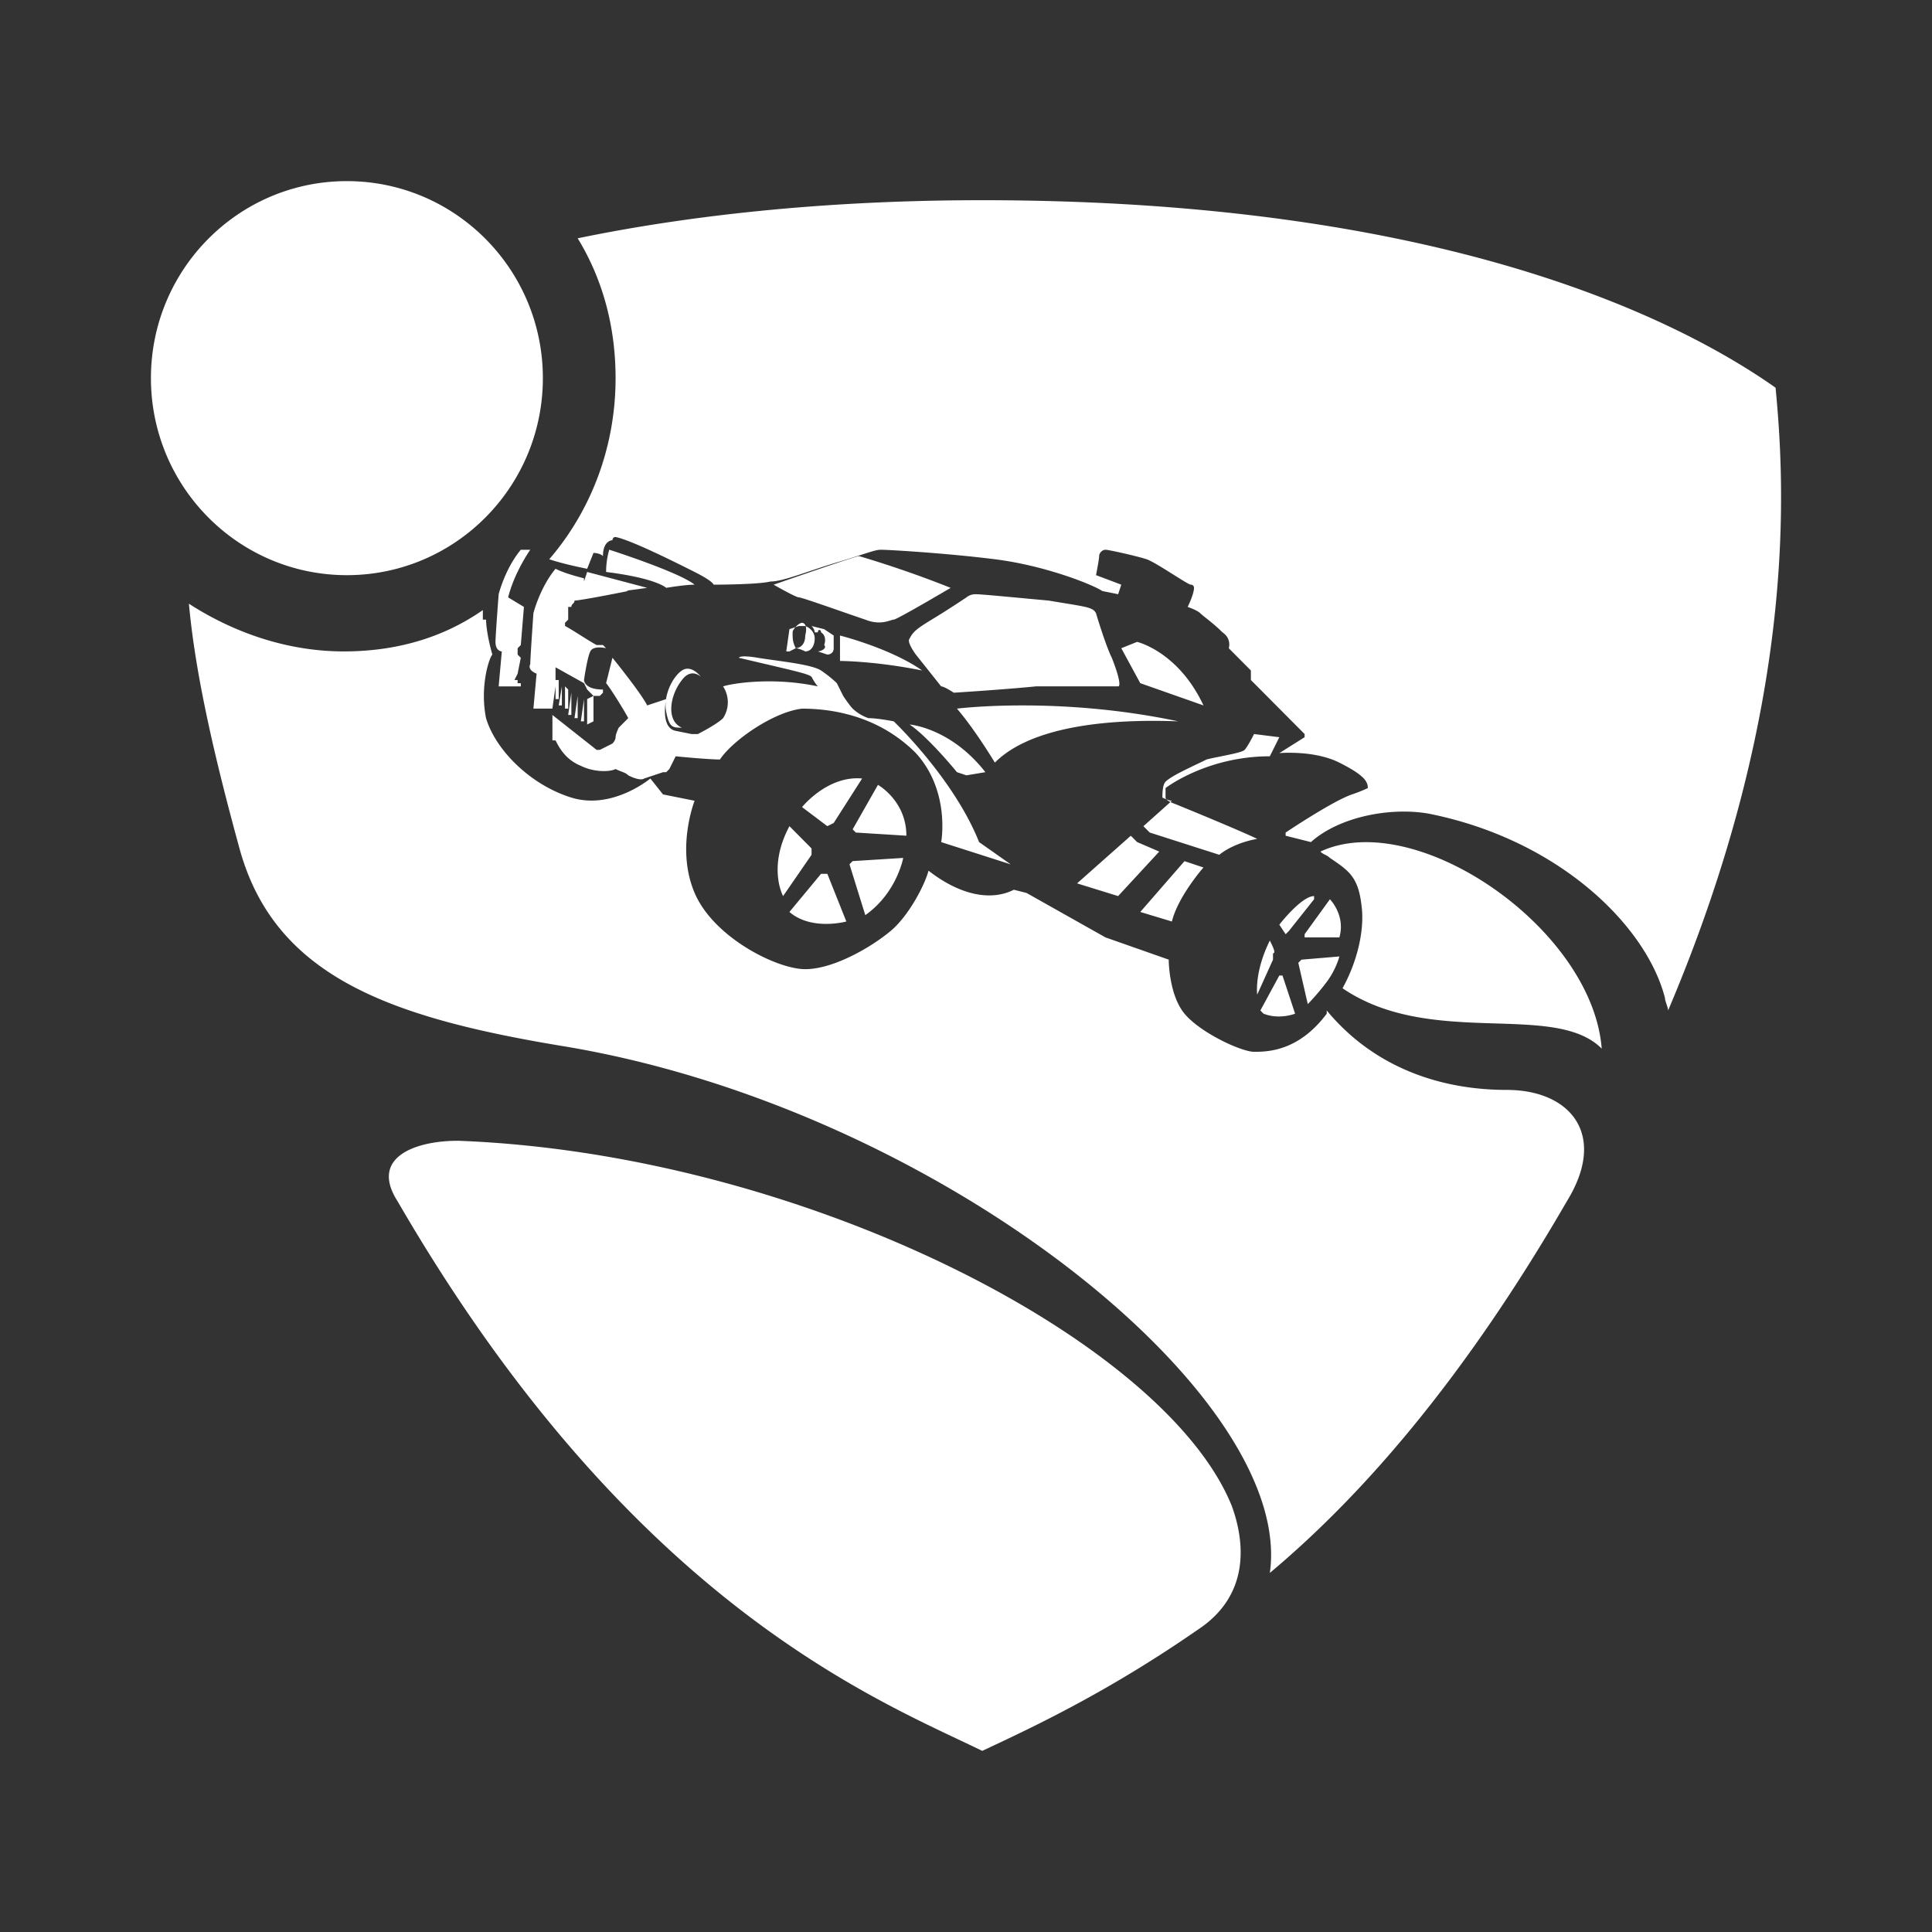
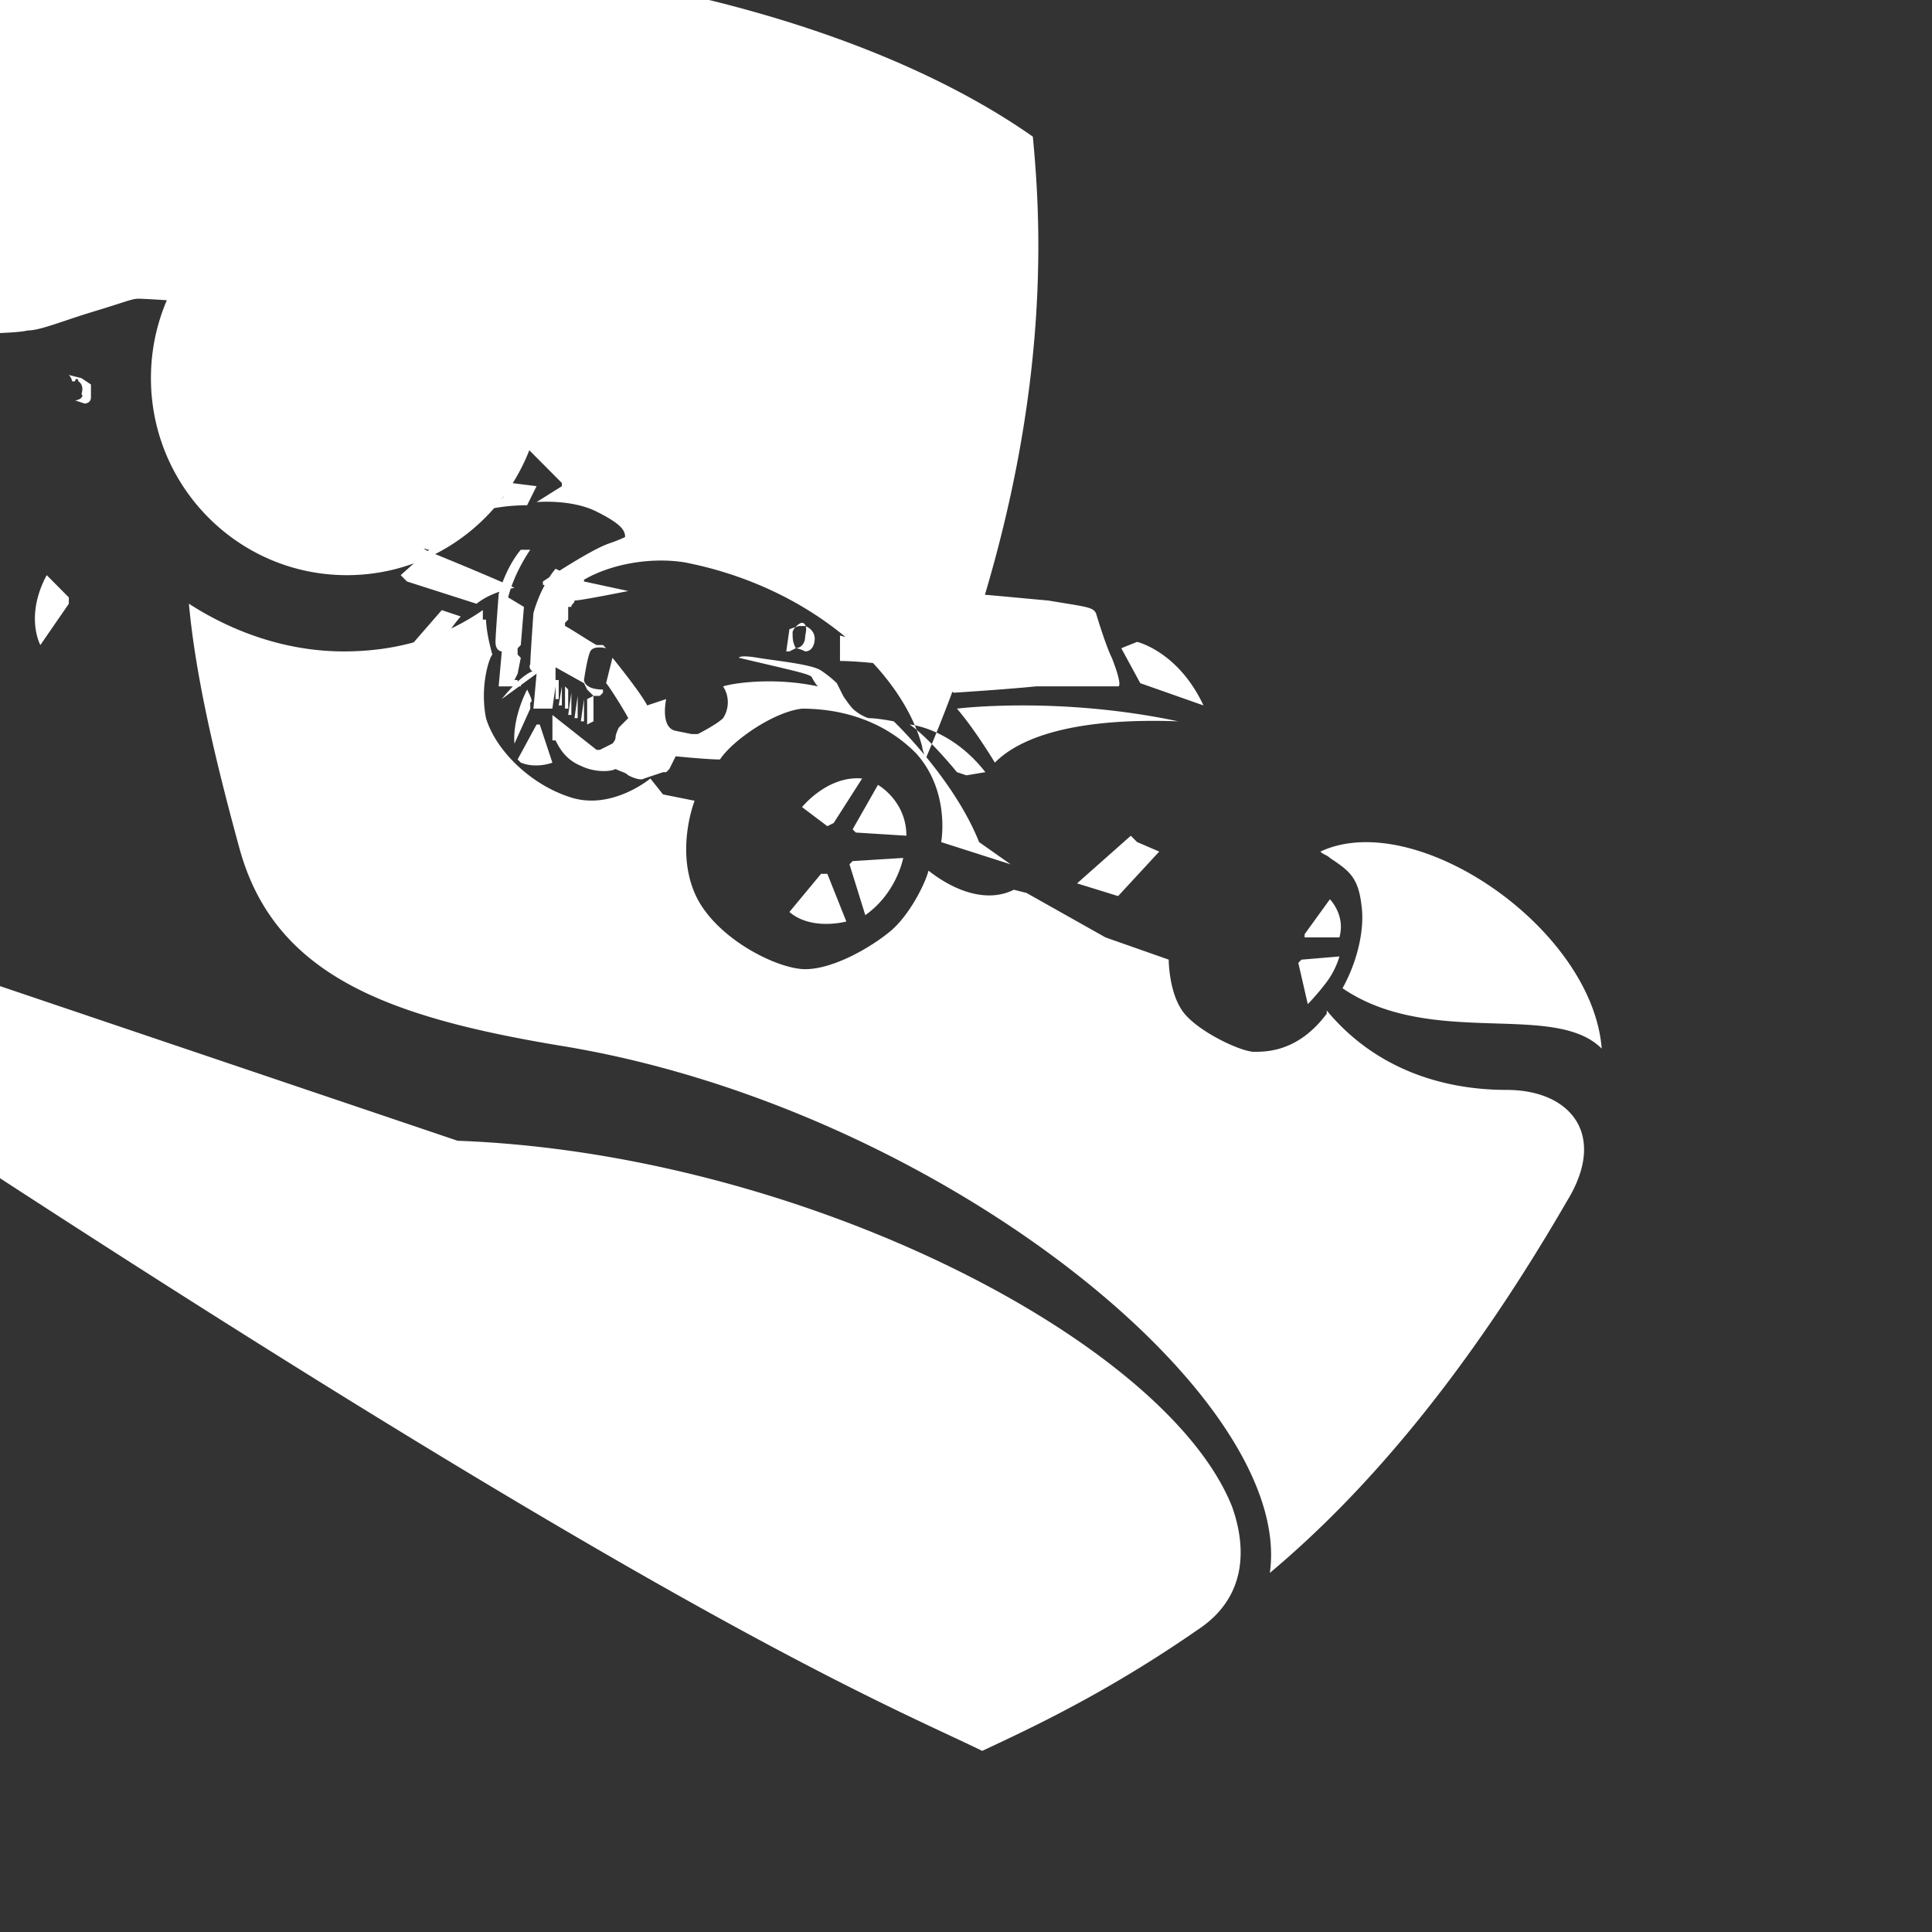
<svg xmlns="http://www.w3.org/2000/svg" width="64" height="64" fill="none">
  <rect width="100%" height="100%" fill="#333333" stroke="none" />
-   <path fill="#fff" d="M11.491 19.053c3.585 0 6.492-2.922 6.492-6.527C17.983 8.922 15.076 6 11.49 6S5 8.922 5 12.526c0 3.605 2.906 6.527 6.491 6.527ZM30.13 24s1.36.105 2.512 1.579l-.628.105-.314-.105s-.942-1.158-1.57-1.58Zm-2.094 6.526-.629-1.579h-.209l-1.047 1.263c.733.632 1.885.316 1.885.316Zm9.632-9.263-.524.21.629 1.158 2.094.737c-.838-1.79-2.2-2.105-2.2-2.105Zm-5.968 2.21c.628.737 1.256 1.79 1.256 1.79 1.047-1.053 3.246-1.474 6.073-1.368-3.979-.843-7.329-.421-7.329-.421Zm-3.874-1.578s1.152 0 2.722.316c-1.047-.737-2.722-1.158-2.722-1.158v.842Zm9.633 5.79-1.78 1.578 1.36.421 1.362-1.474-.733-.316-.21-.21Zm-11.832-8.317s.733.421.838.421c.105 0 1.57.527 2.199.737.523.21.837 0 .942 0 .105 0 1.885-1.052 1.885-1.052-1.57-.632-3.037-1.053-3.037-1.053-.104 0-2.826.947-2.826.947Zm10.68.948c-.105-.21-.314-.21-1.57-.421-1.152-.105-2.2-.21-2.409-.21a.457.457 0 0 0-.314.105s-.628.42-1.152.736c-.523.316-.628.421-.732.632-.105.105.209.526.209.526l.838 1.053c.104 0 .418.21.418.21s1.676-.105 2.723-.21h2.722c.105 0 0-.421-.21-.947-.21-.421-.523-1.474-.523-1.474Zm-9.947 1.158s.105 0 .314.105c.21 0 .314-.21.314-.421 0-.316-.314-.421-.314-.421h-.209l-.314.105-.105.737h.105l.21-.105c-.105-.21-.105-.316-.105-.527 0-.105.21-.316.314-.316 0 0 .21 0 .104.422 0 .42-.314.42-.314.42Zm17.695 8.315-.838 1.158v.106h1.152c.21-.737-.314-1.264-.314-1.264Zm-20.94-5.473h-.21l-.523-.106c-.524-.105-.314-1.052-.314-1.052l-.629.21c-.209-.421-1.151-1.579-1.151-1.579l-.21.842c.105.106.629.948.733 1.158l-.314.316s-.105.21-.105.316c0 .105-.104.21-.104.21l-.419.21h-.105L18.3 23.685v.842h.104c.105.21.314.631.838.842.419.21.942.21 1.151.106.21.105.315.105.42.21.418.21.523.105.523.105l.628-.21h.105l.104-.105.21-.422s1.047.106 1.466.106c.418-.632 1.78-1.58 2.722-1.684.942 0 2.513.21 3.769 1.473 1.152 1.264.838 2.948.838 2.948l2.303.737-1.047-.737c-.838-2.106-2.827-4-2.827-4s-.523-.106-.838-.106c-.314-.105-.523-.316-.523-.316s-.105-.105-.314-.42l-.21-.422s-.209-.21-.523-.42c-.314-.211-1.466-.317-2.094-.422-.628-.105-.628 0-.628 0 1.78.421 2.303.526 2.408.632 0 0 .105.21.21.316-1.466-.316-2.828-.106-3.142 0a.96.96 0 0 1 0 1.052c-.21.21-.837.527-.837.527Zm19.893 7.579.314 1.368s.314-.316.628-.737c.314-.42.419-.842.419-.842l-1.257.106-.104.105Zm-25.233-9.58-.105 1.159h.628l.105-.737v.42h.105v-.63h-.105v-.422l.943.526.104.21.21.211h.209l.105-.105v-.105c-.628 0-.628-.316-.628-.316s.104-.737.209-.948c.105-.21.523-.105.523-.105l-.104-.106h-.21c-.21-.105-.837-.526-1.047-.631v-.106l.105-.105v-.421h.105c0-.105.105-.105.105-.21.209 0 1.78-.316 1.78-.316l-1.466-.316v-.105c-.42-.106-.733-.21-.943-.316-.523.631-.733 1.473-.733 1.473s-.104 1.474-.104 1.685c-.105.21.21.316.21.316h-.001Zm24.604 8.316.21.316.105-.105.837-1.053v-.105c-.419 0-1.152.947-1.152.947Zm-2.512-1.894-.629-.21-1.465 1.683 1.047.316c.209-.842 1.047-1.79 1.047-1.79Zm2.198 2.42c-.523 1.054-.418 1.79-.418 1.79l.523-1.158v-.21c.105 0 0-.21-.105-.421Zm-.523-6.841s-.21.42-.314.526c-.105.105-.838.21-1.257.316-.418.21-1.151.526-1.36.737-.105.105-.105.42-.105.526 0 0 .209.105.314.105l-.943.843.21.21 2.303.737c.524-.421 1.257-.526 1.257-.526-.42-.21-2.2-.948-2.723-1.158 0 0-.314-.106-.314-.21v-.317s1.361-1.052 3.455-1.052l.314-.632-.837-.105Zm1.36 9.263-.418-1.263h-.105l-.628 1.158.105.105c.523.21 1.047 0 1.047 0Zm-15.809-12 .314.105s.21 0 .21-.21v-.421l-.314-.21-.42-.106c.106.105.106.21.106.21h.104c0-.105.105-.105.105 0 0 0 .21.106.105.421.104.106-.105.21-.21.21Zm-.942 5.79c-.733 1.368-.21 2.315-.21 2.315l.943-1.368v-.21l-.733-.738Zm-6.805-8.106 1.256.316c.105 0 .837-.106.837-.106l-1.989-.526-.104.316Zm.732-.316c1.676.21 1.99.526 1.99.526s.628-.105.942-.105c-.524-.421-2.827-1.158-2.827-1.158s-.105.316-.105.737Zm2.513 3.263c-.314.21-.628.842-.523 1.369.104.526.21.526.523.526-.523-.21-.419-1.053 0-1.579.314-.421.628-.105.628-.105s-.314-.421-.628-.21Zm-7.434 15.58c-1.36 0-2.931.526-1.989 2C20.916 53.157 29.083 56.315 32.538 58c1.57-.737 4.083-1.895 7.12-4 1.78-1.158 1.57-2.947 1.15-4.105C38.61 44.42 26.57 38.21 15.159 37.789Zm43.66-24.948c-3.14-2.21-10.889-6.21-26.28-6.21-5.339 0-9.841.526-13.4 1.262.837 1.369 1.255 2.948 1.255 4.632 0 2.316-.837 4.421-2.198 6 .314.105.733.21 1.256.316l.21-.526s.209 0 .314.105c0-.526.314-.526.314-.526s0-.106.104-.106c.524.106 1.99.842 2.618 1.158.628.316.628.421.628.421s1.466 0 1.885-.105c.419 0 1.151-.316 2.198-.632s1.257-.42 1.466-.42c.21 0 2.094.105 3.77.315 1.675.21 3.245.842 3.56 1.053l.523.105.104-.316-.837-.316s.104-.526.104-.631c0-.106.105-.21.21-.21s1.047.21 1.361.315c.314.105 1.361.842 1.466.842.105 0 .105.106.105.106 0 .21-.21.631-.21.631s.314.106.419.21c.105.106.419.317.733.632.314.21.21.527.21.527l.732.736v.316l1.78 1.79v.105l-.838.527s1.152-.106 1.99.316c.837.42.942.631.942.842a4.88 4.88 0 0 1-.523.21c-.629.21-2.2 1.263-2.2 1.263v.106l.838.21c.943-.842 2.618-1.158 3.874-.947 4.293.842 7.225 3.684 7.853 6.105 0 .105.105.316.105.421 4.292-10.105 3.873-17.368 3.56-20.632ZM43.74 28.21c.105.106.21.106.315.21.628.422.942.632 1.047 1.58.104.737-.105 1.79-.629 2.737 2.932 2 7.015.42 8.586 2-.314-4-6.177-8-9.319-6.527Zm-24.08-5.158-.21.106V24l.21-.105v-.843Zm30.258 13.053c-2.199 0-4.398-.737-5.968-2.631v.105c-.942 1.263-1.99 1.263-2.408 1.263-.419 0-1.78-.631-2.304-1.263-.523-.632-.523-1.79-.523-1.79l-2.094-.736-2.618-1.474-.418-.105c-.838.42-1.885.105-2.827-.632-.105.421-.628 1.474-1.257 2-.628.526-1.884 1.263-2.827 1.263-.942 0-3.036-1.052-3.664-2.526-.628-1.474 0-3.053 0-3.053l-1.047-.21-.419-.527s-1.256 1.053-2.617.632c-1.361-.421-2.513-1.579-2.827-2.632-.21-1.052.104-2 .21-2.105-.21-.737-.21-1.158-.21-1.158h-.105v-.316c-1.361.948-2.931 1.369-4.607 1.369-1.884 0-3.664-.632-5.13-1.58.21 2.317.838 5.053 1.675 8.106 1.152 4.21 4.921 5.579 10.575 6.526 12.46 2 24.395 11.58 23.557 17.474 3.141-2.631 6.492-6.526 9.842-12.316 1.361-2.21.105-3.684-1.99-3.684ZM16.623 21.58l-.104 1.158h.733v-.106h-.105v-.105h-.105l.105-.21.105-.527-.105-.106v-.21l.105-.105.104-1.264-.523-.316c.21-.842.733-1.578.733-1.578h-.314c-.524.631-.733 1.473-.733 1.473s-.105 1.369-.105 1.58c0 .315.21.316.21.316ZM28.14 28.63l.524 1.685c1.047-.737 1.256-1.895 1.256-1.895l-1.675.105-.105.105ZM29.083 26l-.838 1.473.105.106 1.675.105c0-1.158-.942-1.684-.942-1.684Zm-10.47-3.263-.105.631h.105v-.631Zm7.957 4 .837.631.21-.105.942-1.474c-1.152-.105-1.99.948-1.99.948Zm-7.748-3.895-.105-.106v.737h.105v-.631Zm.314.21-.105.737h.105v-.737Zm.21.106-.105.737h.105v-.737Zm-.42-.21-.104.736h.105v-.737Z" />
+   <path fill="#fff" d="M11.491 19.053c3.585 0 6.492-2.922 6.492-6.527C17.983 8.922 15.076 6 11.49 6S5 8.922 5 12.526c0 3.605 2.906 6.527 6.491 6.527ZM30.13 24s1.36.105 2.512 1.579l-.628.105-.314-.105s-.942-1.158-1.57-1.58Zm-2.094 6.526-.629-1.579h-.209l-1.047 1.263c.733.632 1.885.316 1.885.316Zm9.632-9.263-.524.21.629 1.158 2.094.737c-.838-1.79-2.2-2.105-2.2-2.105Zm-5.968 2.21c.628.737 1.256 1.79 1.256 1.79 1.047-1.053 3.246-1.474 6.073-1.368-3.979-.843-7.329-.421-7.329-.421Zm-3.874-1.578s1.152 0 2.722.316c-1.047-.737-2.722-1.158-2.722-1.158v.842Zm9.633 5.79-1.78 1.578 1.36.421 1.362-1.474-.733-.316-.21-.21Zm-11.832-8.317s.733.421.838.421c.105 0 1.57.527 2.199.737.523.21.837 0 .942 0 .105 0 1.885-1.052 1.885-1.052-1.57-.632-3.037-1.053-3.037-1.053-.104 0-2.826.947-2.826.947Zm10.68.948c-.105-.21-.314-.21-1.57-.421-1.152-.105-2.2-.21-2.409-.21a.457.457 0 0 0-.314.105s-.628.42-1.152.736c-.523.316-.628.421-.732.632-.105.105.209.526.209.526l.838 1.053c.104 0 .418.21.418.21s1.676-.105 2.723-.21h2.722c.105 0 0-.421-.21-.947-.21-.421-.523-1.474-.523-1.474Zm-9.947 1.158s.105 0 .314.105c.21 0 .314-.21.314-.421 0-.316-.314-.421-.314-.421h-.209l-.314.105-.105.737h.105l.21-.105c-.105-.21-.105-.316-.105-.527 0-.105.21-.316.314-.316 0 0 .21 0 .104.422 0 .42-.314.42-.314.42Zm17.695 8.315-.838 1.158v.106h1.152c.21-.737-.314-1.264-.314-1.264Zm-20.94-5.473h-.21l-.523-.106c-.524-.105-.314-1.052-.314-1.052l-.629.21c-.209-.421-1.151-1.579-1.151-1.579l-.21.842c.105.106.629.948.733 1.158l-.314.316s-.105.21-.105.316c0 .105-.104.21-.104.21l-.419.21h-.105L18.3 23.685v.842h.104c.105.21.314.631.838.842.419.21.942.21 1.151.106.21.105.315.105.42.21.418.21.523.105.523.105l.628-.21h.105l.104-.105.21-.422s1.047.106 1.466.106c.418-.632 1.78-1.58 2.722-1.684.942 0 2.513.21 3.769 1.473 1.152 1.264.838 2.948.838 2.948l2.303.737-1.047-.737c-.838-2.106-2.827-4-2.827-4s-.523-.106-.838-.106c-.314-.105-.523-.316-.523-.316s-.105-.105-.314-.42l-.21-.422s-.209-.21-.523-.42c-.314-.211-1.466-.317-2.094-.422-.628-.105-.628 0-.628 0 1.78.421 2.303.526 2.408.632 0 0 .105.21.21.316-1.466-.316-2.828-.106-3.142 0a.96.96 0 0 1 0 1.052c-.21.21-.837.527-.837.527Zm19.893 7.579.314 1.368s.314-.316.628-.737c.314-.42.419-.842.419-.842l-1.257.106-.104.105Zm-25.233-9.58-.105 1.159h.628l.105-.737v.42h.105v-.63h-.105v-.422l.943.526.104.21.21.211h.209l.105-.105v-.105c-.628 0-.628-.316-.628-.316s.104-.737.209-.948c.105-.21.523-.105.523-.105l-.104-.106h-.21c-.21-.105-.837-.526-1.047-.631v-.106l.105-.105v-.421h.105c0-.105.105-.105.105-.21.209 0 1.78-.316 1.78-.316l-1.466-.316v-.105c-.42-.106-.733-.21-.943-.316-.523.631-.733 1.473-.733 1.473s-.104 1.474-.104 1.685c-.105.21.21.316.21.316h-.001Zv-.105c-.419 0-1.152.947-1.152.947Zm-2.512-1.894-.629-.21-1.465 1.683 1.047.316c.209-.842 1.047-1.79 1.047-1.79Zm2.198 2.42c-.523 1.054-.418 1.79-.418 1.79l.523-1.158v-.21c.105 0 0-.21-.105-.421Zm-.523-6.841s-.21.42-.314.526c-.105.105-.838.21-1.257.316-.418.21-1.151.526-1.36.737-.105.105-.105.42-.105.526 0 0 .209.105.314.105l-.943.843.21.21 2.303.737c.524-.421 1.257-.526 1.257-.526-.42-.21-2.2-.948-2.723-1.158 0 0-.314-.106-.314-.21v-.317s1.361-1.052 3.455-1.052l.314-.632-.837-.105Zm1.36 9.263-.418-1.263h-.105l-.628 1.158.105.105c.523.21 1.047 0 1.047 0Zm-15.809-12 .314.105s.21 0 .21-.21v-.421l-.314-.21-.42-.106c.106.105.106.21.106.21h.104c0-.105.105-.105.105 0 0 0 .21.106.105.421.104.106-.105.21-.21.21Zm-.942 5.79c-.733 1.368-.21 2.315-.21 2.315l.943-1.368v-.21l-.733-.738Zm-6.805-8.106 1.256.316c.105 0 .837-.106.837-.106l-1.989-.526-.104.316Zm.732-.316c1.676.21 1.99.526 1.99.526s.628-.105.942-.105c-.524-.421-2.827-1.158-2.827-1.158s-.105.316-.105.737Zm2.513 3.263c-.314.21-.628.842-.523 1.369.104.526.21.526.523.526-.523-.21-.419-1.053 0-1.579.314-.421.628-.105.628-.105s-.314-.421-.628-.21Zm-7.434 15.58c-1.36 0-2.931.526-1.989 2C20.916 53.157 29.083 56.315 32.538 58c1.57-.737 4.083-1.895 7.12-4 1.78-1.158 1.57-2.947 1.15-4.105C38.61 44.42 26.57 38.21 15.159 37.789Zm43.66-24.948c-3.14-2.21-10.889-6.21-26.28-6.21-5.339 0-9.841.526-13.4 1.262.837 1.369 1.255 2.948 1.255 4.632 0 2.316-.837 4.421-2.198 6 .314.105.733.21 1.256.316l.21-.526s.209 0 .314.105c0-.526.314-.526.314-.526s0-.106.104-.106c.524.106 1.99.842 2.618 1.158.628.316.628.421.628.421s1.466 0 1.885-.105c.419 0 1.151-.316 2.198-.632s1.257-.42 1.466-.42c.21 0 2.094.105 3.77.315 1.675.21 3.245.842 3.56 1.053l.523.105.104-.316-.837-.316s.104-.526.104-.631c0-.106.105-.21.21-.21s1.047.21 1.361.315c.314.105 1.361.842 1.466.842.105 0 .105.106.105.106 0 .21-.21.631-.21.631s.314.106.419.21c.105.106.419.317.733.632.314.21.21.527.21.527l.732.736v.316l1.78 1.79v.105l-.838.527s1.152-.106 1.99.316c.837.42.942.631.942.842a4.88 4.88 0 0 1-.523.21c-.629.21-2.2 1.263-2.2 1.263v.106l.838.21c.943-.842 2.618-1.158 3.874-.947 4.293.842 7.225 3.684 7.853 6.105 0 .105.105.316.105.421 4.292-10.105 3.873-17.368 3.56-20.632ZM43.74 28.21c.105.106.21.106.315.21.628.422.942.632 1.047 1.58.104.737-.105 1.79-.629 2.737 2.932 2 7.015.42 8.586 2-.314-4-6.177-8-9.319-6.527Zm-24.08-5.158-.21.106V24l.21-.105v-.843Zm30.258 13.053c-2.199 0-4.398-.737-5.968-2.631v.105c-.942 1.263-1.99 1.263-2.408 1.263-.419 0-1.78-.631-2.304-1.263-.523-.632-.523-1.79-.523-1.79l-2.094-.736-2.618-1.474-.418-.105c-.838.42-1.885.105-2.827-.632-.105.421-.628 1.474-1.257 2-.628.526-1.884 1.263-2.827 1.263-.942 0-3.036-1.052-3.664-2.526-.628-1.474 0-3.053 0-3.053l-1.047-.21-.419-.527s-1.256 1.053-2.617.632c-1.361-.421-2.513-1.579-2.827-2.632-.21-1.052.104-2 .21-2.105-.21-.737-.21-1.158-.21-1.158h-.105v-.316c-1.361.948-2.931 1.369-4.607 1.369-1.884 0-3.664-.632-5.13-1.58.21 2.317.838 5.053 1.675 8.106 1.152 4.21 4.921 5.579 10.575 6.526 12.46 2 24.395 11.58 23.557 17.474 3.141-2.631 6.492-6.526 9.842-12.316 1.361-2.21.105-3.684-1.99-3.684ZM16.623 21.58l-.104 1.158h.733v-.106h-.105v-.105h-.105l.105-.21.105-.527-.105-.106v-.21l.105-.105.104-1.264-.523-.316c.21-.842.733-1.578.733-1.578h-.314c-.524.631-.733 1.473-.733 1.473s-.105 1.369-.105 1.58c0 .315.21.316.21.316ZM28.14 28.63l.524 1.685c1.047-.737 1.256-1.895 1.256-1.895l-1.675.105-.105.105ZM29.083 26l-.838 1.473.105.106 1.675.105c0-1.158-.942-1.684-.942-1.684Zm-10.47-3.263-.105.631h.105v-.631Zm7.957 4 .837.631.21-.105.942-1.474c-1.152-.105-1.99.948-1.99.948Zm-7.748-3.895-.105-.106v.737h.105v-.631Zm.314.21-.105.737h.105v-.737Zm.21.106-.105.737h.105v-.737Zm-.42-.21-.104.736h.105v-.737Z" />
</svg>